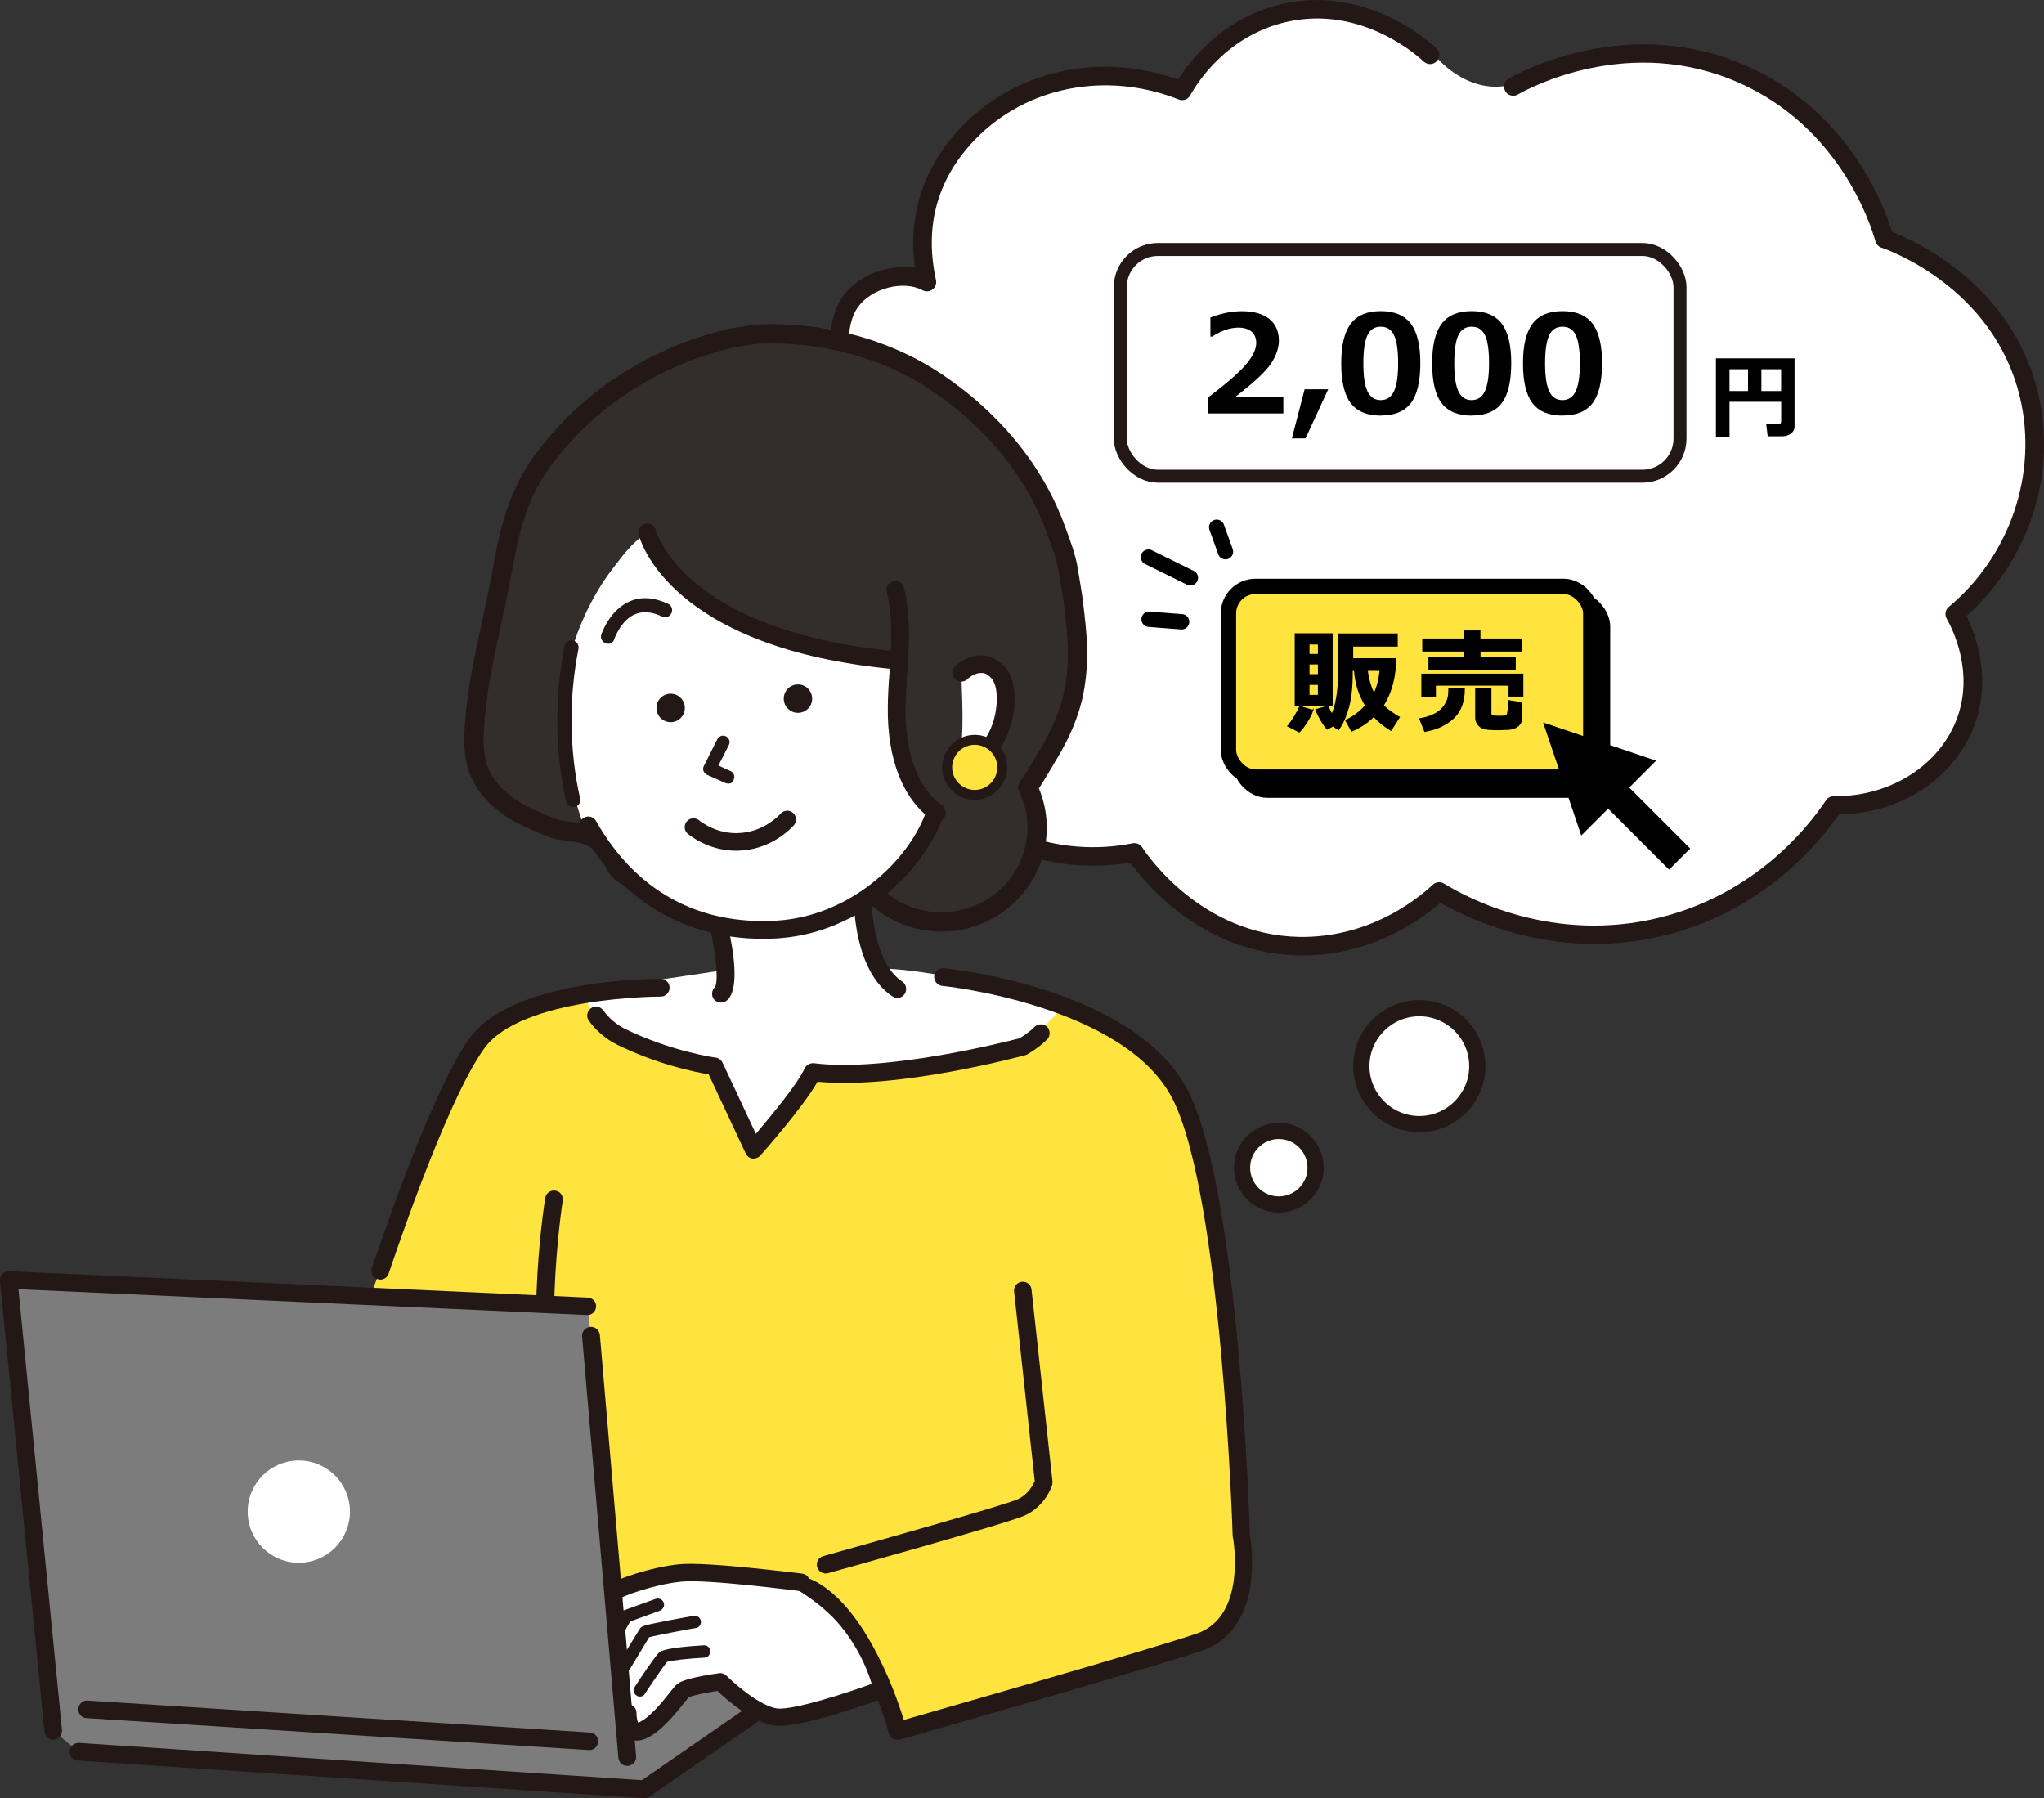
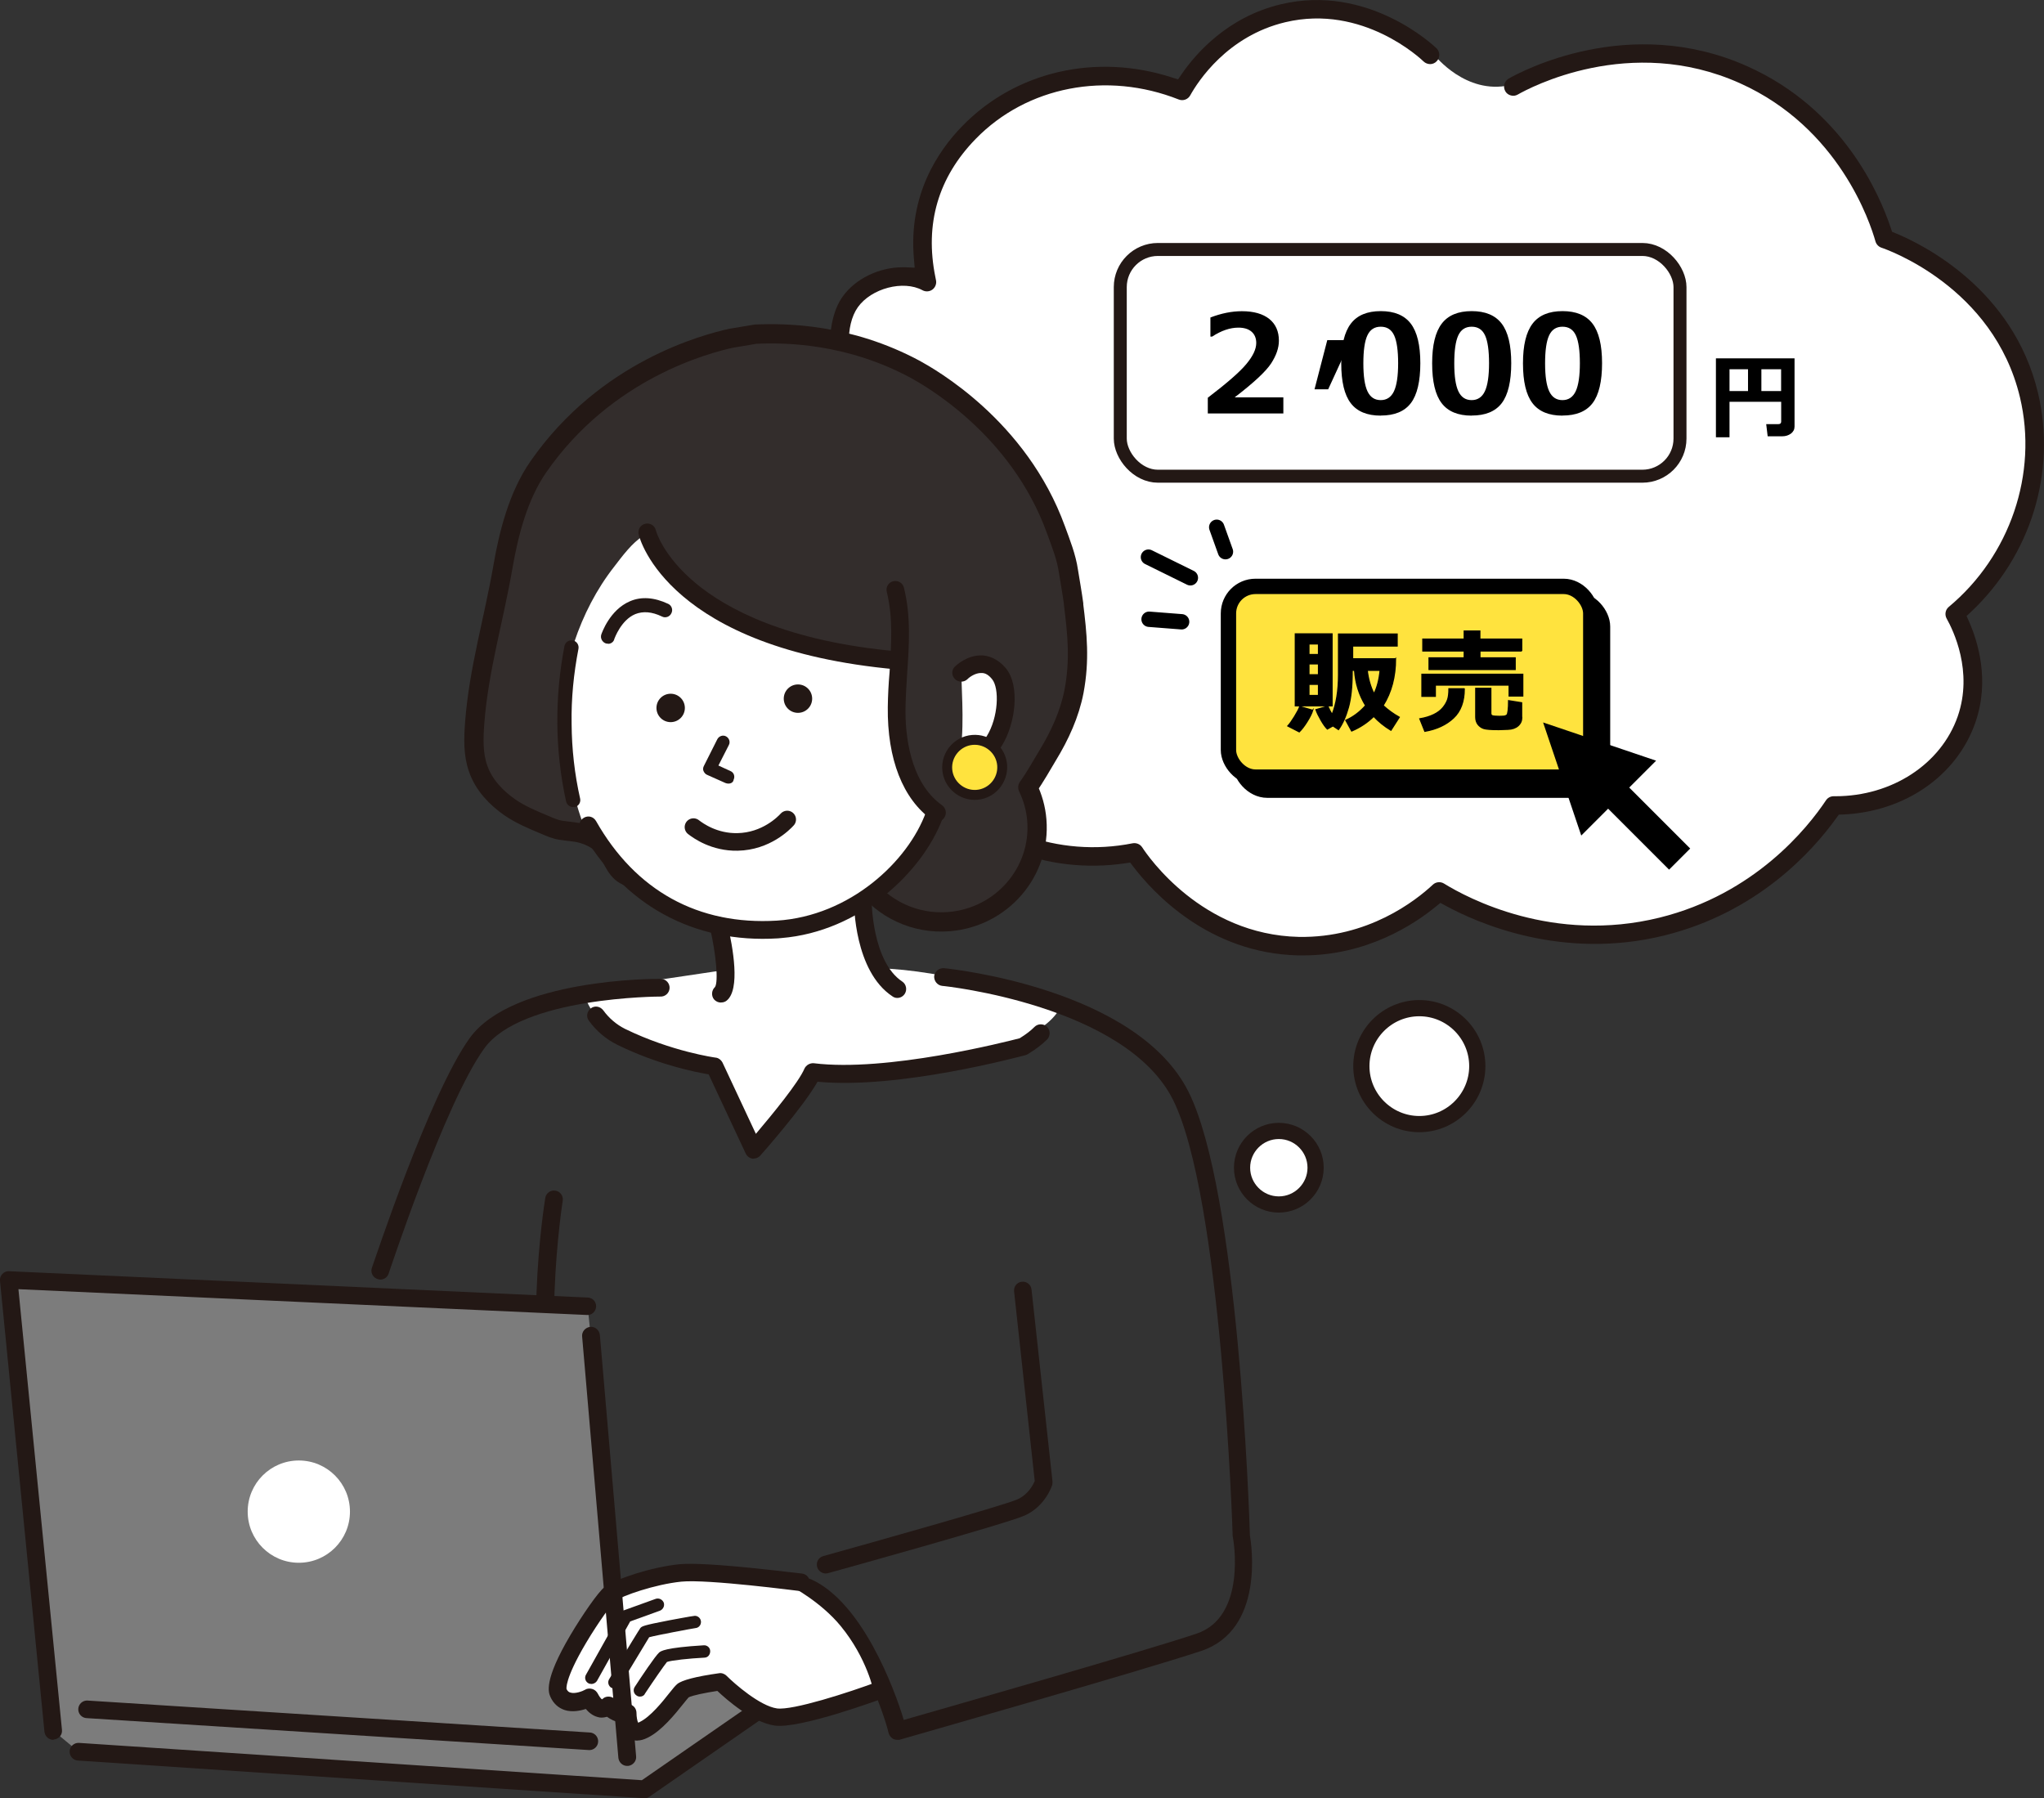
<svg xmlns="http://www.w3.org/2000/svg" id="_レイヤー_2" viewBox="0 0 266.22 234.19">
  <rect x="0" y="0" width="266.22" height="234.19" fill="#333333" stroke="none" />
  <defs>
    <style>.cls-1{fill:#7c7c7c;}.cls-1,.cls-2,.cls-3,.cls-4,.cls-5,.cls-6{stroke-width:0px;}.cls-2{fill:#231815;}.cls-7{stroke-width:2.51px;}.cls-7,.cls-8,.cls-9,.cls-10{stroke:#231815;}.cls-7,.cls-11,.cls-10{fill:none;stroke-linecap:round;stroke-linejoin:round;}.cls-8{stroke-width:2.11px;}.cls-8,.cls-9,.cls-12{stroke-miterlimit:10;}.cls-8,.cls-9,.cls-5{fill:#fff;}.cls-9{stroke-width:1.69px;}.cls-12{stroke-width:.16px;}.cls-12,.cls-11{stroke:#000;}.cls-11{stroke-width:2px;}.cls-4{fill:#332d2c;}.cls-6{fill:#ffe33e;}.cls-10{stroke-width:2.29px;}</style>
  </defs>
  <g id="_レイヤー_1-2">
    <path class="cls-8" d="m184.86,131.3c-4.16,0-7.55,3.39-7.55,7.55s3.39,7.55,7.55,7.55,7.55-3.39,7.55-7.55-3.39-7.55-7.55-7.55Z" />
    <path class="cls-8" d="m166.56,147.29c-2.64,0-4.79,2.15-4.79,4.79s2.15,4.79,4.79,4.79,4.79-2.15,4.79-4.79-2.15-4.79-4.79-4.79Z" />
    <path class="cls-5" d="m111.55,58.56c-4.73,2.78-7.28,9.26-6.39,14,.66,3.53,5.32,11.52,11.27,9.54-.38,1.29-2.65,9.04,5.07,19.2,6,7.9,16.27,11.64,26.37,9.64.65.99,7.99,11.86,21.3,12.17,10.08.23,16.81-5.75,18.26-7.1,2.15,1.32,13.91,8.27,28.91,4.56,13.68-3.39,20.72-13.34,22.31-15.72,7.98.09,14.92-4.5,17.24-11.16,2.33-6.67-.94-12.67-1.52-13.69,8.36-6.97,12.11-18,9.63-28.4-3.55-14.93-17.9-20-18.76-20.28-.52-1.85-4.48-15.12-18.26-21.3-14.93-6.7-28.52.72-29.92,1.52" />
    <path class="cls-5" d="m110.78,49.65l-1.66-5.36,2.68-6.03,4.69-1.76h3.35l1.09-10.39,2.68-5.2,5.7-6.79,10.31-3.6h8.8l5.2,1.17,5.62-5.53,7.54-4.11,6.62-.75,5.95,1.17,5.11,3.6,2.43,1.17s4.02,5.11,9.72,3.86c5.7-1.26-10.22,17.1-10.22,17.1l-75.26,34.28s2.89-8.3-.36-12.82Z" />
    <path class="cls-2" d="m256.12,80.24l.55-.51c7.85-7.36,11.2-18.29,8.77-28.55-3.22-13.54-15.02-19.35-18.56-20.81l-.45-.18-.15-.46c-1.49-4.49-6.28-15.53-18.66-21.08-15.41-6.91-29.55.69-31.11,1.58-.28.16-.48.42-.57.73-.09.31-.04.63.11.91s.42.48.73.56c.31.09.64.04.91-.12,1.45-.83,14.58-7.91,28.93-1.47,12.93,5.8,16.97,18.18,17.65,20.6.11.38.4.69.78.82.6.2,14.6,5.04,18.04,19.49,2.36,9.92-1.28,20.63-9.27,27.29-.45.37-.56,1.01-.28,1.52.85,1.51,3.48,6.88,1.44,12.75-2.17,6.21-8.57,10.39-15.93,10.39h-.11s-.03,0-.03,0h-.09c-.4,0-.78.2-1,.54-2.38,3.57-9.26,12.2-21.67,15.27-13.83,3.42-24.99-2.53-28.08-4.44-.46-.28-1.06-.22-1.45.15-2.25,2.1-8.46,6.96-17.46,6.8-12.64-.29-19.64-10.5-20.4-11.67-.27-.41-.76-.61-1.25-.52-9.64,1.92-19.55-1.7-25.26-9.22-6.67-8.78-5.64-15.65-4.89-18.2.13-.43,0-.89-.32-1.2-.32-.31-.79-.42-1.21-.28-1.39.46-2.79.28-4.17-.54-3.17-1.87-5.22-6.28-5.57-8.12-.76-4.06,1.26-10.1,5.84-12.79.28-.16.47-.42.56-.73s.04-.63-.13-.91c-.16-.28-.42-.47-.73-.56-.31-.08-.64-.04-.92.13-4.9,2.87-8.03,9.74-6.99,15.31.49,2.63,2.97,7.54,6.71,9.75,1.01.6,2.07.96,3.13,1.08l1.03.12-.1,1.03c-.38,3.92.33,10.12,5.84,17.37,6,7.9,16.06,11.87,26.25,10.36l.62-.09.38.5c2.58,3.39,9.84,11.32,21.52,11.59.21,0,.41,0,.61,0,8.31,0,14.43-4,17.34-6.39l.55-.45.63.34c4.15,2.27,15.22,7.19,28.52,3.91,12.09-2.99,19.25-10.88,22.44-15.32l.3-.42.51-.02c8.08-.34,14.87-5.04,17.28-11.98,1.92-5.5.3-10.61-.83-13.16l-.3-.69Z" />
    <path class="cls-2" d="m112.02,50.75c.23-.22.37-.52.37-.84,0-.32-.11-.63-.33-.86-1.85-1.94-2.02-6.67-.33-9.04,1.76-2.47,5.93-3.56,8.42-2.21.4.22.9.19,1.27-.07.37-.26.57-.72.5-1.17l-.09-.46c-1.41-6.93.36-13,5.26-18.02,6.66-6.83,17.04-8.84,26.44-5.12.56.22,1.2-.01,1.49-.54.99-1.78,4.81-7.73,12.4-9.53,10.09-2.39,17.68,4.81,18,5.12.23.22.54.34.86.34.32,0,.62-.14.84-.37.46-.48.45-1.24-.03-1.7-.36-.34-8.87-8.41-20.23-5.73-6.98,1.65-11.13,6.44-12.98,9.14l-.45.65-.75-.24c-9.92-3.22-20.4-.81-27.33,6.3-3.27,3.35-7.03,9.07-6.32,17.26l.1,1.2-1.2-.05c-.13,0-.27,0-.4,0-3.04,0-6.13,1.5-7.78,3.82-2.13,2.98-2.36,9.05.54,12.1.44.47,1.24.49,1.7.04Z" />
    <path class="cls-4" d="m139.84,78.68c-.17-1.28-.47-2.99-.68-4.28-.26-1.84-1-3.68-1.63-5.41-4.85-13.4-16.54-19.9-18.31-20.88-8.74-4.7-16.99-4.76-20.81-4.59l-3.22.54c-3.17.71-16.28,4.06-25.08,16.75-2.61,3.76-3.86,8.67-4.62,13.09-1.17,6.77-3.13,13.28-3.66,20.21-.15,2.01-.23,4.09.45,6,.73,2.12,2.35,3.81,4.17,5.07,1.38.94,2.94,1.59,4.47,2.23.76.32,1.39.62,2.2.73.89.14,1.77.17,2.67.41,1.15.33,2.21.87,2.99,1.79.9,1.09,1.28,2.84,2.57,3.58,1.47.83,3.48,1.33,5.13,1.79,6.58,1.89,13.61,1.95,20.32.77,2-.36,3.96-.69,5.74-1.47,2.46,3.34,6.58,5.38,11.08,5.02,6.86-.56,11.97-6.48,11.42-13.22-.12-1.53-.54-2.96-1.17-4.27.98-1.36,1.85-2.95,2.59-4.17,1.58-2.59,2.86-5.39,3.43-8.35.76-4.06.43-7.36-.07-11.36Z" />
    <path class="cls-7" d="m139.84,78.68c-.17-1.28-.47-2.99-.68-4.28-.26-1.84-1-3.68-1.63-5.41-4.85-13.4-16.54-19.9-18.31-20.88-8.74-4.7-16.99-4.76-20.81-4.59l-3.22.54c-3.17.71-16.28,4.06-25.08,16.75-2.61,3.76-3.86,8.67-4.62,13.09-1.17,6.77-3.13,13.28-3.66,20.21-.15,2.01-.23,4.09.45,6,.73,2.12,2.35,3.81,4.17,5.07,1.38.94,2.94,1.59,4.47,2.23.76.32,1.39.62,2.2.73.89.14,1.77.17,2.67.41,1.15.33,2.21.87,2.99,1.79.9,1.09,1.28,2.84,2.57,3.58,1.47.83,3.48,1.33,5.13,1.79,6.58,1.89,13.61,1.95,20.32.77,2-.36,3.96-.69,5.74-1.47,2.46,3.34,6.58,5.38,11.08,5.02,6.86-.56,11.97-6.48,11.42-13.22-.12-1.53-.54-2.96-1.17-4.27.98-1.36,1.85-2.95,2.59-4.17,1.58-2.59,2.86-5.39,3.43-8.35.76-4.06.43-7.36-.07-11.36Z" />
-     <path class="cls-6" d="m161.72,200.03s-1.36-44.27-7.87-57.32c-6.51-13.05-30.97-15.47-30.97-15.47l-37.41.98s-19.18-1.22-23.66,7.52c-4.48,8.78-21.92,54.62-21.92,54.62l9.71,29.68,55.57-13.3c7.38,3.36,11.69,18.27,11.69,18.69,0,0,31.6-8.99,39.3-11.55,7.73-2.59,5.56-13.86,5.56-13.86Z" />
    <path class="cls-5" d="m97.89,125.81l-21.84,3.25s.42,5.07,8.57,7.45c8.15,2.41,9.2,3.25,9.2,3.25l4.34,9.9,7.98-9.97s27.54-.31,31.92-8.4c-4.83-2.03-17.29-5.42-25.2-5.18-7.91.24-14.98-.31-14.98-.31Z" />
    <path class="cls-2" d="m116.86,226.59c-.24,0-.49-.07-.66-.21-.24-.17-.42-.45-.49-.77-.31-1.54-4.58-14.87-11.02-17.81-.59-.28-.84-.94-.56-1.54.28-.59.94-.84,1.54-.56,6.65,3.01,10.85,14.31,12.04,18.3,5.7-1.64,31.36-8.96,38.11-11.23,6.65-2.2,4.79-12.46,4.76-12.53,0-.07-.03-.1-.03-.17,0-.45-1.43-44.16-7.77-56.83-6.16-12.32-29.82-14.84-30.06-14.84-.63-.07-1.08-.63-1.05-1.26.07-.63.63-1.08,1.26-1.05,1.01.1,25.16,2.66,31.88,16.13,6.47,12.95,7.91,54.91,7.98,57.71.21,1.22,1.92,12.32-6.33,15.08-7.63,2.55-39.02,11.48-39.33,11.58-.03,0-.14,0-.24,0Zm-1.15-1.08v.07-.07Z" />
    <path class="cls-5" d="m129.27,87.07c-1.89-1.6-4.43-.48-6.11.81-.59.47-.65.61-1.37.46-.64-.12-1.27-.49-1.88-.72-1.23-.39-2.48-.71-3.73-1-5.14-1.06-10.49-1.25-15.46-3.13-3.55-1.36-6.68-3.53-9.45-6.11-1.41-1.33-2.71-2.73-3.96-4.24-.62-.72-1.14-1.52-1.7-2.28-.24-.33-.56-.9-.9-1.12-.63-.41-.28-.36-.91.04-1.47.89-2.8,2.72-3.81,4.03-2.29,2.92-4.02,6.3-5.2,9.83-.62,1.88-.99,3.8-1.43,5.73-.4,1.93-.18,3.88.02,5.83.52,5.05,1.49,10.13,3.66,14.73.46.95,1.37,1.7,1.97,2.56,2.34,3.32,5.91,5.4,9.6,6.71,5.2,1.82,10.42,2.52,15.83,1.24,5.41-1.28,10.51-4.12,14.21-8.32,1.35-1.55,2.42-3.11,3.1-5.03.17-.47,2.26-6.33,2.01-6.38,1.5.3,3.07-.25,4.25-1.29,2.13-1.89,2.63-4.85,1.99-7.53,1.01-1.45.61-3.7-.71-4.82Z" />
    <path class="cls-4" d="m125.25,82.55c.05-1.06.18-2.12-.15-3.11-.33-1.1-1.14-1.94-2.01-2.68-.94-.8-2.05-1.52-3.29-1.63-1.1-.12-2.84.48-3.12,1.73-.12.64.27,1.59.32,2.26.11.87.17,1.71.18,2.58.11,3.47-.38,6.95-.42,10.43-.08,5.1,1.09,10.8,5.26,13.76l.19.13c2.33-3.28,3.05-7.41,3.14-11.42.1-4.01-.37-8.01-.1-12.03Z" />
    <path class="cls-2" d="m94.92,102.05c-.14.01-.28-.01-.43-.07l-2.4-1.07c-.22-.09-.37-.29-.46-.49-.09-.2-.07-.45.05-.67l1.75-3.48c.21-.4.72-.59,1.13-.37.4.21.59.72.37,1.13l-1.36,2.67,1.57.72c.44.18.62.69.41,1.13-.04.32-.31.48-.63.51Z" />
    <rect class="cls-5" x="94.59" y="116.21" width="19.32" height="17.01" transform="translate(-20.23 20.18) rotate(-10.08)" />
    <circle class="cls-2" cx="87.35" cy="92.2" r="1.85" />
    <circle class="cls-2" cx="103.93" cy="90.99" r="1.85" />
    <path class="cls-2" d="m101.76,122.17c-.14.01-.31.03-.45.04-11,.68-20.16-4.36-25.69-14.13-.33-.57-.14-1.25.43-1.58.57-.33,1.25-.14,1.58.43,5.16,9.09,13.32,13.59,23.56,12.97,9.5-.6,17.1-7.71,19.42-14.15.23-.62.87-.91,1.49-.68.62.23.91.87.68,1.49-2.59,6.99-10.77,14.78-21.02,15.61Z" />
    <path class="cls-2" d="m79.26,83.84c-.1,0-.25-.02-.35-.04-.47-.17-.76-.68-.59-1.18.06-.15,1.08-3.18,3.72-4.31,1.49-.65,3.19-.51,4.98.33.47.21.66.79.42,1.23-.21.47-.79.66-1.23.42-1.32-.63-2.45-.71-3.47-.31-1.87.78-2.69,3.17-2.72,3.21-.07.39-.41.63-.75.66Z" />
    <path class="cls-2" d="m74.7,105.1c-.45.04-.87-.28-.97-.73-.73-3.31-1.11-6.72-1.14-10.12-.03-3.4.29-6.8.93-10.12.1-.5.6-.82,1.1-.72.5.1.82.6.72,1.1-.62,3.21-.95,6.47-.89,9.76.02,3.26.39,6.57,1.11,9.74.11.48-.2,1-.72,1.11-.08-.06-.11-.03-.14-.02Z" />
    <path class="cls-2" d="m107.55,204.93c-.49,0-.98-.35-1.12-.84-.17-.63.17-1.26.8-1.43,6.4-1.78,23.45-6.58,25.27-7.38,1.43-.63,2.06-1.92,2.27-2.38l-2.69-24.71c-.07-.63.38-1.19,1.01-1.26.63-.07,1.19.38,1.26,1.01l2.73,24.99c0,.14,0,.31-.03.45-.03.1-.87,2.8-3.64,4.02-2.38,1.05-24.64,7.24-25.58,7.49-.07.03-.17.03-.28.03Z" />
    <path class="cls-2" d="m74.86,207.35c-.59,0-1.08-.45-1.15-1.05l-1.61-15.64c-4.34-14.21-1.22-33.81-1.08-34.65.1-.63.7-1.05,1.33-.94.63.1,1.05.7.94,1.33-.03.21-3.15,20.02,1.05,33.7.03.07.03.14.03.21l1.64,15.75c.07.63-.38,1.19-1.01,1.26-.07.04-.1.04-.14.04Z" />
    <polygon class="cls-1" points="80.88 216.55 81.69 228.83 76.93 173.96 76.54 170.15 1.16 166.72 6.94 225.4 10.23 228.13 83.92 233.03 105.55 218.05 80.88 216.55" />
    <path class="cls-2" d="m6.94,226.59c-.59,0-1.08-.45-1.15-1.05L0,166.82c-.03-.35.07-.66.31-.91.24-.24.56-.38.87-.35l75.38,3.43c.63.03,1.12.56,1.08,1.19-.04.63-.56,1.12-1.19,1.08l-74.05-3.36,5.67,57.39c.07.63-.38,1.19-1.05,1.26-.03,0-.07.04-.1.04Z" />
    <path class="cls-2" d="m83.92,234.19h-.07l-73.7-4.9c-.63-.03-1.12-.59-1.08-1.22.03-.63.59-1.12,1.22-1.08l73.31,4.86,18.55-12.84-21.35-1.33c-.63-.03-1.12-.59-1.08-1.22.03-.63.59-1.12,1.22-1.08l24.67,1.54c.49.03.91.38,1.05.84.14.49-.03.98-.45,1.26l-21.63,14.98c-.21.14-.42.21-.66.21Z" />
    <path class="cls-5" d="m103.11,206.62s-10.89-2.11-14.53-1.76c-3.6.35-8.12,1.92-9.17,2.73-1.05.8-7.77,10.57-6.72,12.88,1.05,2.31,4.06.63,4.06.63,0,0,.98,2.31,2.48,1.05.63.8,1.92,1.33,2.48.98,0,0-.1,3.25,2.1,2.2,2.2-1.05,4.51-4.58,5.11-5.11.63-.52,4.86-1.15,4.86-1.15,0,0,4.13,4.13,7.24,4.58,3.08.45,12.78-3.34,12.78-3.34,0,0-.84-4.34-4.33-8.57-2.58-3.13-6.37-5.12-6.37-5.12Z" />
    <path class="cls-2" d="m83.01,226.7c-.49,0-.87-.17-1.15-.35-.73-.49-1.05-1.33-1.19-2.03-.56-.1-1.12-.38-1.61-.73-.49.14-.91.14-1.22.03-.66-.17-1.19-.63-1.54-1.05-.73.24-1.78.45-2.76.14-.84-.28-1.47-.87-1.85-1.71-.24-.56-.94-2.06,2.62-8.08,1.47-2.48,3.6-5.6,4.44-6.23,1.4-1.05,6.16-2.62,9.76-2.97,3.71-.35,15.47,1.19,15.96,1.22.63.07,1.08.66.98,1.29-.07.63-.66,1.08-1.29.98-.1,0-12-1.57-15.43-1.22-3.43.35-7.73,1.85-8.61,2.52-.38.31-2.13,2.66-3.81,5.49-2.83,4.79-2.52,5.98-2.52,5.98.14.31.35.42.49.45.59.21,1.61-.17,1.96-.38.28-.17.63-.17.94-.07.31.1.56.35.7.63.14.28.38.63.52.7.04,0,.07-.03.14-.1.24-.21.56-.28.87-.24.31.03.59.21.77.45.28.35.84.59,1.08.63.31-.14.73-.14,1.05.03.38.21.59.59.59,1.05s.1,1.01.21,1.22c.03,0,.14-.03.24-.1,1.36-.66,2.94-2.62,3.85-3.78.49-.63.77-.94,1.01-1.15.59-.49,2.41-.98,5.42-1.4.35-.07.73.07.98.31,1.08,1.08,4.37,3.95,6.58,4.27,2.03.28,9.27-2.03,13.37-3.57.59-.21,1.26.07,1.47.66.21.59-.07,1.26-.66,1.47-1.15.42-11.23,4.13-14.49,3.67-2.87-.42-6.23-3.36-7.45-4.51-1.57.24-3.29.59-3.74.84-.14.14-.42.52-.66.8-1.12,1.4-2.83,3.53-4.65,4.44-.56.28-.98.38-1.36.38Z" />
    <path class="cls-2" d="m83.36,220.96c-.14,0-.31-.03-.45-.14-.38-.24-.49-.73-.24-1.12.77-1.19,2.66-4.02,3.18-4.48.21-.17.7-.63,5.81-.94.45-.03.84.31.84.77s-.31.84-.77.84c-1.96.1-4.3.35-4.86.56-.35.42-1.71,2.38-2.87,4.13-.1.24-.35.38-.63.38Z" />
    <path class="cls-2" d="m80.04,219.91c-.14,0-.28-.03-.42-.1-.38-.24-.52-.73-.28-1.12,2.55-4.23,3.92-6.47,4.06-6.65.21-.24.31-.35,3.74-1.01.03,0,3.11-.59,3.36-.59h0c.45,0,.8.38.8.8s-.31.77-.73.8c-.49.07-5,.91-6.02,1.19-.52.84-2.55,4.2-3.81,6.3-.17.24-.42.38-.7.38Z" />
    <path class="cls-2" d="m77,219.31c-.14,0-.28-.03-.38-.1-.38-.21-.52-.7-.31-1.08l4.51-8.05c.1-.17.24-.31.42-.35l4.16-1.5c.42-.14.87.07,1.05.49.14.42-.07.87-.49,1.05l-3.88,1.4-4.34,7.77c-.17.24-.45.38-.73.38Z" />
-     <polygon class="cls-1" points="70.66 199.26 79.62 206.26 81.48 226 73.92 226.45 67.76 213.61 70.66 199.26" />
    <path class="cls-2" d="m81.69,229.99c-.59,0-1.08-.45-1.15-1.05l-4.72-54.87c-.07-.63.42-1.19,1.05-1.26.63-.07,1.19.42,1.26,1.05l4.72,54.87c.07.63-.42,1.19-1.05,1.26-.03-.03-.07,0-.1,0Z" />
    <path class="cls-2" d="m116.96,87.16c-.07,0-.14.01-.21.02-29.61-2.68-33.43-16.94-33.56-17.56-.16-.62.21-1.25.83-1.4.62-.16,1.25.21,1.4.83,0,.07.9,3.33,5.16,6.88,3.99,3.33,11.78,7.61,26.39,8.91.64.05,1.1.61,1.05,1.25-.09.57-.55,1.03-1.07,1.07Z" />
    <path class="cls-2" d="m98.17,150.9h-.17c-.38-.07-.7-.31-.87-.66l-4.83-10.32c-1.71-.28-6.61-1.26-11.9-3.85-1.47-.73-2.76-1.82-3.71-3.15-.38-.52-.24-1.22.28-1.61.52-.38,1.22-.24,1.61.28.73,1.01,1.71,1.85,2.83,2.41,6.09,2.97,11.76,3.74,11.79,3.74.38.03.73.31.91.66l4.34,9.27c2.13-2.52,5.56-6.68,6.33-8.5.21-.45.7-.73,1.19-.7,9.52,1.19,25.09-2.8,26.84-3.25.84-.52,1.47-1.01,1.92-1.47s1.19-.45,1.64-.03c.45.45.45,1.19.03,1.64-.63.63-1.43,1.26-2.52,1.92-.1.07-.21.1-.31.14-.7.17-16.55,4.48-27.09,3.46-1.85,3.29-7.24,9.38-7.49,9.66-.21.21-.52.35-.84.35Z" />
    <path class="cls-2" d="m122.15,107c-.24.02-.53-.06-.76-.22-3.8-2.71-5.84-7.92-5.76-14.7.02-1.51.1-3.03.23-4.51.23-3.67.47-7.13-.36-10.47-.16-.62.21-1.25.83-1.4s1.25.21,1.4.83c.93,3.72.68,7.49.42,11.2-.09,1.45-.18,2.93-.21,4.37-.07,3.48.51,9.75,4.76,12.78.52.38.65,1.11.27,1.63-.19.3-.52.46-.84.49Z" />
    <path class="cls-2" d="m126.69,99.78c-.42.03-.84,0-1.31-.1-.61-.16-1.01-.76-.85-1.41.16-.61.76-1.01,1.41-.85.93.24,1.8-.29,2.58-1.54,1.52-2.44,1.67-6.25.69-7.43-.43-.53-.87-.81-1.36-.8-.81-.04-1.61.55-1.86.82-.46.42-1.2.41-1.62-.04-.46-.45-.45-1.19,0-1.62.16-.15,1.63-1.54,3.57-1.45.78.04,1.96.37,3.05,1.65,1.9,2.27,1.29,7.23-.51,10.12-.99,1.63-2.32,2.54-3.79,2.66Z" />
    <circle class="cls-6" cx="126.95" cy="99.93" r="3.57" />
    <path class="cls-2" d="m127.29,104.16c-2.3.19-4.37-1.54-4.56-3.88-.19-2.3,1.54-4.37,3.88-4.56,2.34-.19,4.37,1.54,4.56,3.88.16,2.34-1.57,4.38-3.88,4.56Zm-.58-7.15c-1.6.13-2.82,1.56-2.69,3.17.13,1.6,1.56,2.82,3.17,2.69s2.82-1.56,2.69-3.17c-.13-1.6-1.56-2.82-3.17-2.69Z" />
    <path class="cls-2" d="m49.54,166.65c-.14,0-.28-.03-.45-.1-.59-.24-.87-.91-.63-1.5.24-.59,7.44-22.51,12.72-29.86,5.6-7.73,24.15-7.74,24.95-7.7.63.03,1.12.59,1.08,1.22-.04.63-.59,1.12-1.22,1.08-.17,0-18.1.04-22.92,6.76-5.14,7.1-12.41,29.26-12.48,29.4-.17.42-.59.7-1.05.7Z" />
    <path class="cls-2" d="m116.86,129.97c-.21,0-.45-.07-.63-.21-4.97-3.29-5-12-5-12.35,0-.63.52-1.15,1.15-1.15s1.15.52,1.15,1.15h0c0,.07.07,7.84,3.99,10.43.52.35.66,1.08.31,1.61-.24.35-.59.52-.98.52Z" />
    <path class="cls-2" d="m93.9,130.57c-.35,0-.66-.14-.91-.42-.38-.49-.31-1.19.14-1.61.45-.7.14-4.27-.66-7.7-.14-.63.24-1.26.87-1.4.63-.14,1.26.24,1.4.87.73,3.11,1.71,8.57-.1,10.01-.21.17-.45.24-.73.24Z" />
    <circle class="cls-5" cx="38.92" cy="196.87" r="6.66" />
    <line class="cls-10" x1="11.34" y1="222.62" x2="76.76" y2="226.78" />
    <path class="cls-10" d="m90.32,107.72c.62.48,2.71,1.99,5.74,1.93,3.73-.07,6.05-2.46,6.47-2.92" />
    <rect class="cls-3" x="161.53" y="78.07" width="47.19" height="24.84" rx="3.52" ry="3.52" />
    <rect class="cls-11" x="161.53" y="78.07" width="47.19" height="24.84" rx="3.52" ry="3.52" />
    <rect class="cls-6" x="160" y="76.37" width="47.19" height="24.84" rx="3.52" ry="3.52" />
    <rect class="cls-11" x="160" y="76.37" width="47.19" height="24.84" rx="3.52" ry="3.52" />
    <path class="cls-12" d="m170.97,92.5c-.12.4-.36.89-.73,1.48-.37.59-.71,1.03-1.02,1.33l-1.48-.76c.23-.25.52-.65.87-1.22s.58-1.01.68-1.31l1.67.49Zm2.52-.58h-4.78v-9.36h4.78v9.36Zm-1.76-6.67v-1.39h-1.25v1.39h1.25Zm-1.25,2.63h1.25v-1.42h-1.25v1.42Zm1.25,1.24h-1.25v1.46h1.25v-1.46Zm10.03-3.33c0,2.34-.54,4.38-1.62,6.1.63.58,1.33,1.09,2.1,1.52l-1.08,1.69c-.84-.51-1.59-1.11-2.24-1.81-.79.79-1.75,1.43-2.87,1.91l-.76-1.39c.94-.41,1.8-1.05,2.58-1.92-.85-1.38-1.33-2.91-1.44-4.59h-.32v.25c0,1.88-.16,3.4-.49,4.58-.33,1.18-.76,2.14-1.29,2.88l-.72-.48-.73.41c-.25-.25-.52-.63-.82-1.15s-.52-.97-.66-1.36l1.54-.45c.14.32.33.69.56,1.1.56-1.41.84-3.13.84-5.17v-5.33h7.63v1.55h-5.8v1.67h5.58Zm-2.8,4.58c.41-.82.68-1.84.8-3.07h-1.69c.13,1.14.43,2.16.89,3.07Z" />
    <path class="cls-12" d="m190.71,89.72c0,1.64-.47,2.91-1.41,3.79-.94.88-2.18,1.46-3.72,1.73l-.65-1.62c.71-.12,1.32-.31,1.83-.56s.91-.56,1.2-.92c.29-.36.49-.72.6-1.06s.16-.8.16-1.37h1.98Zm7.62.92h-1.77v-1.42h-9.62v1.46h-1.74v-2.86h13.13v2.82Zm-.13-5.86h-5.45v.9h4.59v1.51h-11.21v-1.51h4.58v-.9h-5.39v-1.54h5.39v-1.05h2.03v1.05h5.45v1.54Zm0,8.67c0,.43-.16.79-.49,1.08-.32.28-.76.43-1.3.45l-.64.02c-.22.01-.4.02-.56.02-1.01,0-1.67-.05-1.97-.15-.3-.1-.54-.28-.74-.53-.19-.25-.29-.57-.29-.95v-3.74h1.96v3.25c0,.16.06.27.19.32.13.05.43.08.91.08.42,0,.69-.02.79-.06s.18-.09.23-.14c.05-.06.1-.24.14-.55.04-.31.06-.74.06-1.29l1.69.27v1.92Z" />
    <polygon class="cls-3" points="215.7 99.07 200.98 94.09 205.95 108.82 209.45 105.32 217.39 113.26 220.14 110.51 212.2 102.57 215.7 99.07" />
    <line class="cls-11" x1="153.9" y1="80.98" x2="149.66" y2="80.65" />
    <line class="cls-11" x1="155.04" y1="75.25" x2="149.58" y2="72.56" />
    <line class="cls-11" x1="159.61" y1="71.85" x2="158.47" y2="68.67" />
    <rect class="cls-9" x="145.91" y="32.49" width="72.9" height="29.53" rx="4.9" ry="4.9" />
    <path class="cls-3" d="m167.16,53.85h-9.85v-2.05c2.49-1.9,4.17-3.36,5.02-4.39.86-1.03,1.29-1.94,1.29-2.74,0-.63-.21-1.13-.62-1.48-.41-.35-.98-.52-1.7-.52-1.1,0-2.24.39-3.43,1.17h-.22v-2.49c1.43-.55,2.8-.82,4.1-.82,1.54,0,2.73.34,3.57,1.01.83.67,1.25,1.62,1.25,2.83,0,.94-.34,1.93-1.02,2.97-.68,1.04-2.26,2.51-4.74,4.41h6.34v2.11Z" />
-     <path class="cls-3" d="m172.99,50.7l-2.95,6.4h-1.78l1.66-6.4h3.06Z" />
+     <path class="cls-3" d="m172.99,50.7h-1.78l1.66-6.4h3.06Z" />
    <path class="cls-3" d="m179.83,54.13c-1.77,0-3.08-.54-3.9-1.62-.83-1.08-1.24-2.81-1.24-5.19s.42-4.08,1.25-5.17,2.13-1.63,3.9-1.63,3.07.54,3.9,1.62,1.25,2.8,1.25,5.16-.41,4.13-1.24,5.21-2.13,1.61-3.91,1.61Zm0-11.58c-.81,0-1.39.38-1.74,1.14s-.52,1.97-.52,3.64.18,2.88.54,3.64c.36.76.93,1.14,1.72,1.14s1.37-.39,1.73-1.16c.36-.77.54-1.99.54-3.64s-.17-2.87-.52-3.63c-.35-.76-.93-1.13-1.74-1.13Z" />
    <path class="cls-3" d="m191.67,54.13c-1.77,0-3.08-.54-3.9-1.62-.83-1.08-1.24-2.81-1.24-5.19s.42-4.08,1.25-5.17,2.13-1.63,3.9-1.63,3.07.54,3.9,1.62,1.25,2.8,1.25,5.16-.41,4.13-1.24,5.21-2.13,1.61-3.91,1.61Zm0-11.58c-.81,0-1.39.38-1.74,1.14s-.52,1.97-.52,3.64.18,2.88.54,3.64c.36.76.93,1.14,1.72,1.14s1.37-.39,1.73-1.16c.36-.77.54-1.99.54-3.64s-.17-2.87-.52-3.63c-.35-.76-.93-1.13-1.74-1.13Z" />
    <path class="cls-3" d="m203.5,54.13c-1.77,0-3.08-.54-3.9-1.62-.83-1.08-1.24-2.81-1.24-5.19s.42-4.08,1.25-5.17,2.13-1.63,3.9-1.63,3.07.54,3.9,1.62,1.25,2.8,1.25,5.16-.41,4.13-1.24,5.21-2.13,1.61-3.91,1.61Zm0-11.58c-.81,0-1.39.38-1.74,1.14s-.52,1.97-.52,3.64.18,2.88.54,3.64c.36.76.93,1.14,1.72,1.14s1.37-.39,1.73-1.16c.36-.77.54-1.99.54-3.64s-.17-2.87-.52-3.63c-.35-.76-.93-1.13-1.74-1.13Z" />
    <path class="cls-3" d="m231.98,52.33h-6.72v4.62h-1.77v-10.28h10.24v8.88c0,.38-.16.68-.47.92-.32.23-.69.35-1.12.35h-1.91l-.19-1.58h1.56c.26,0,.39-.11.39-.33v-2.58Zm-6.72-1.4h2.41v-2.84h-2.41v2.84Zm4.15,0h2.57v-2.84h-2.57v2.84Z" />
  </g>
</svg>